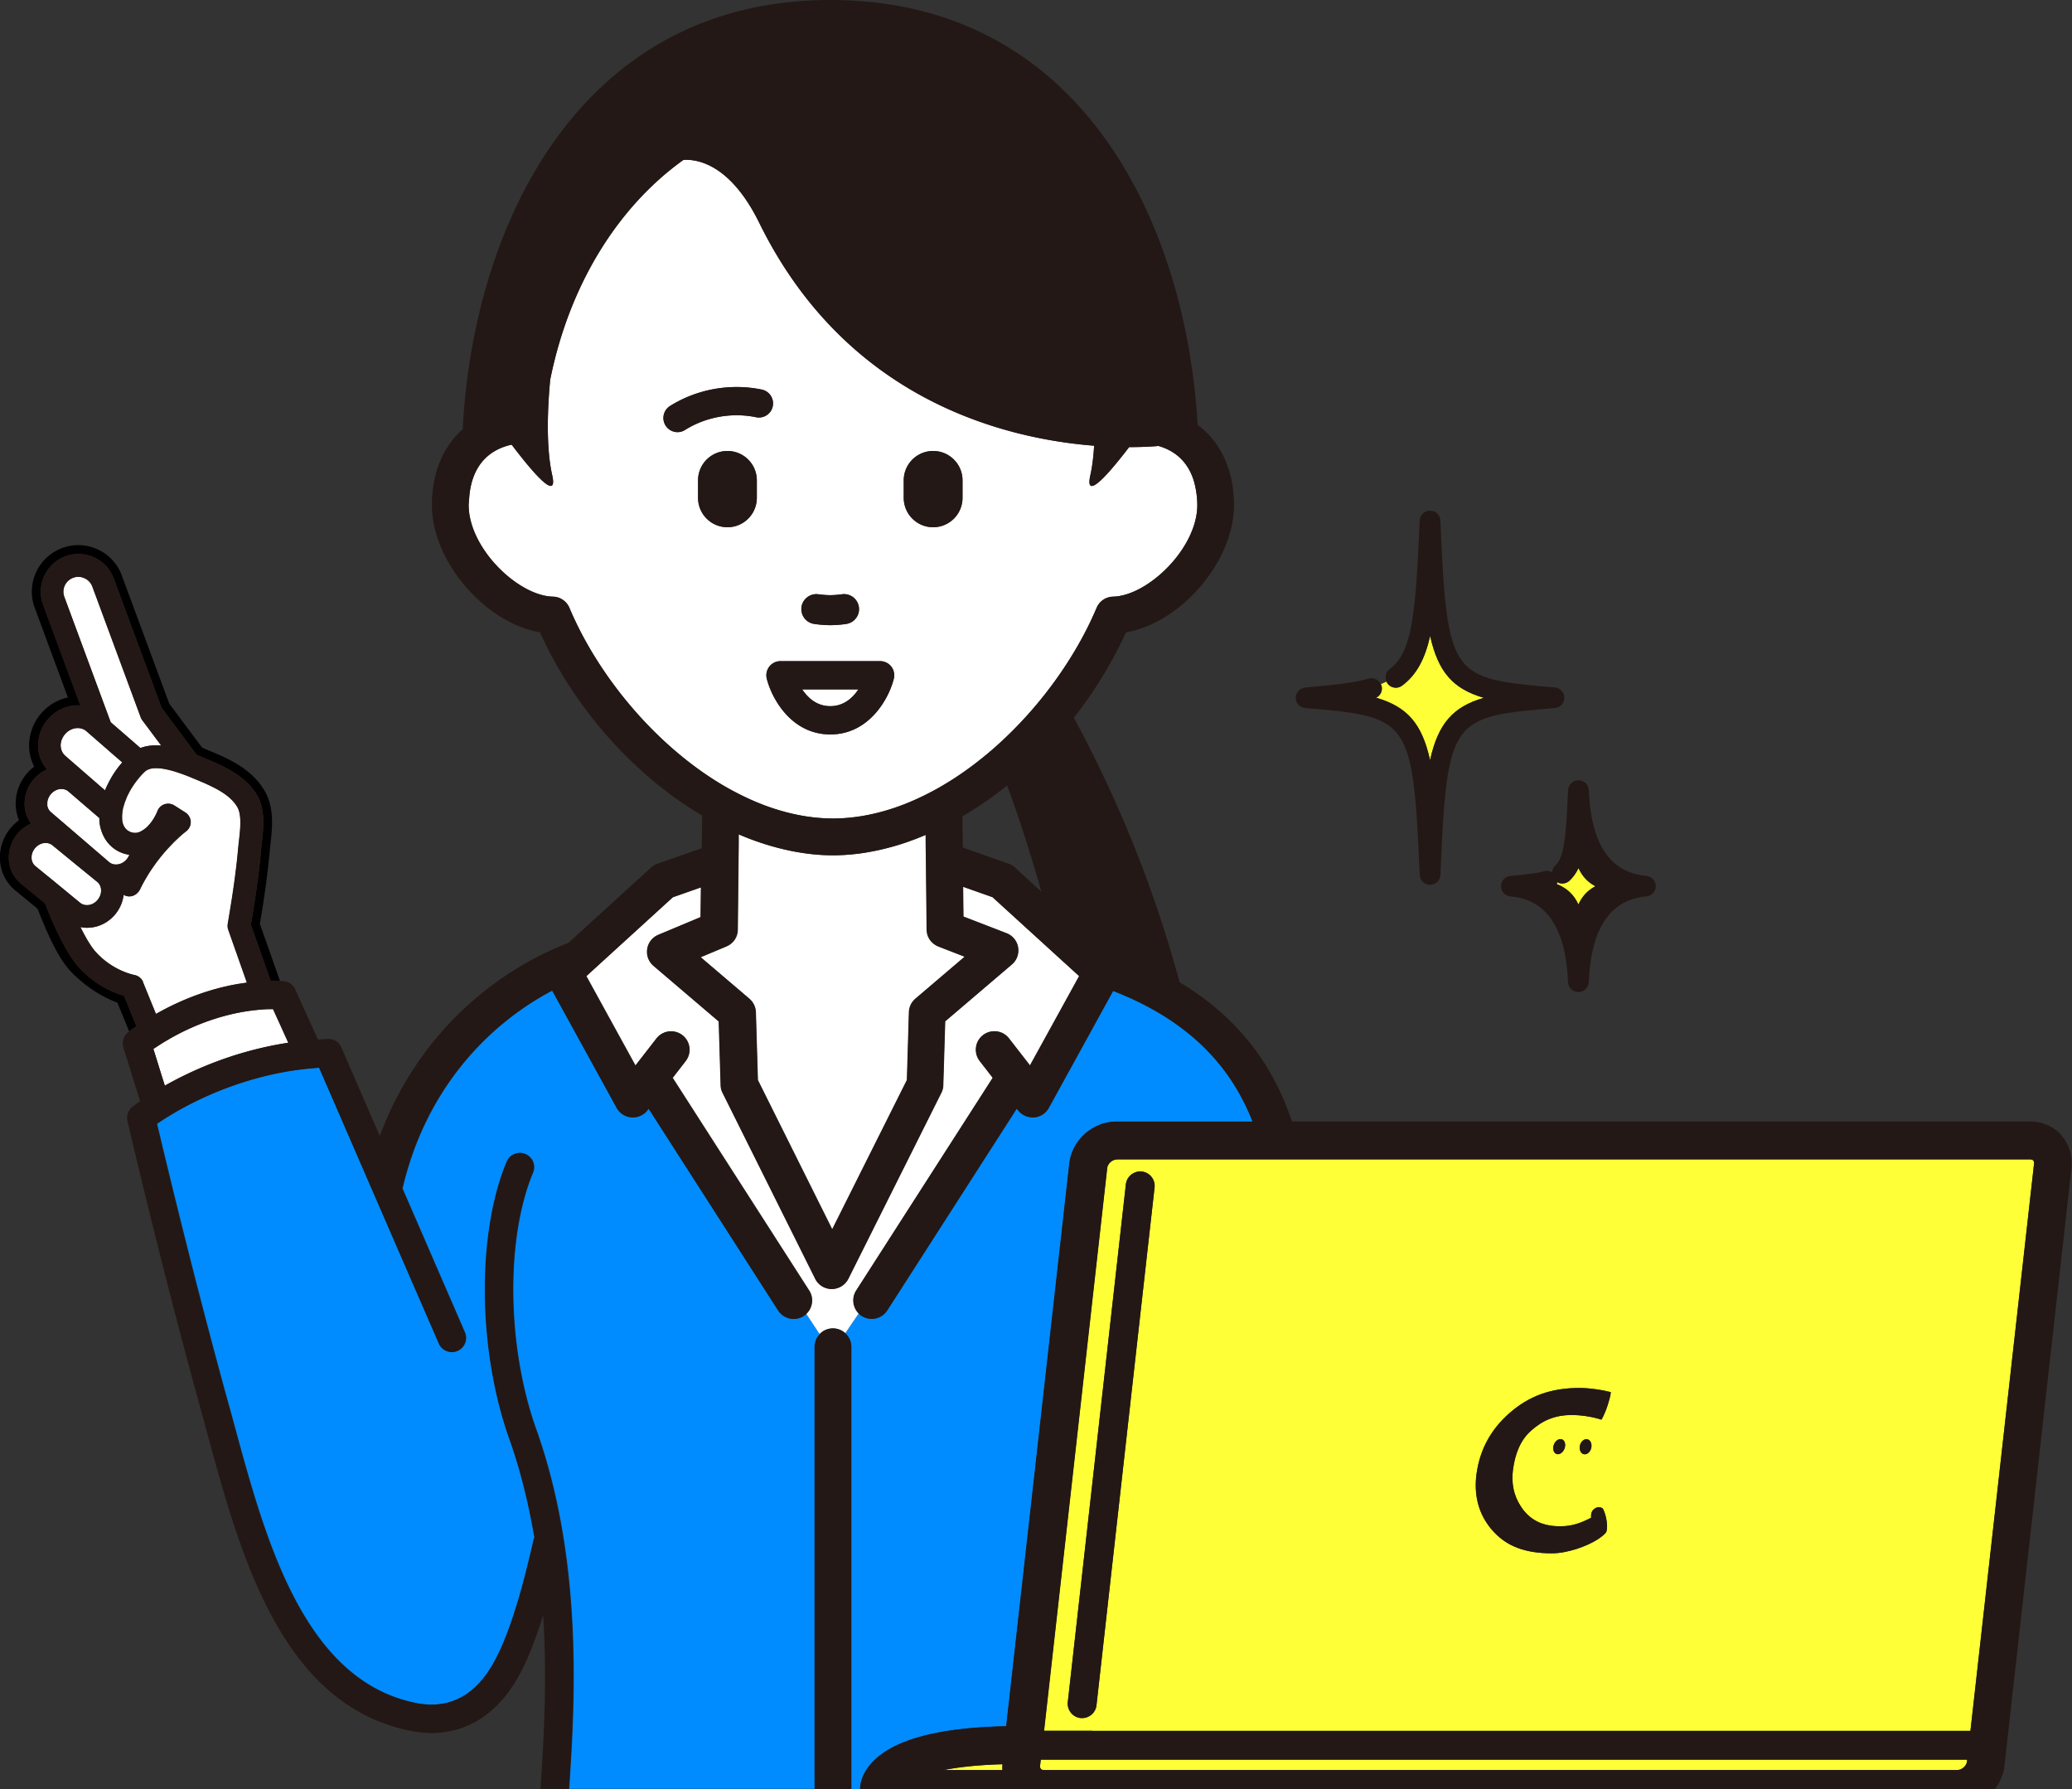
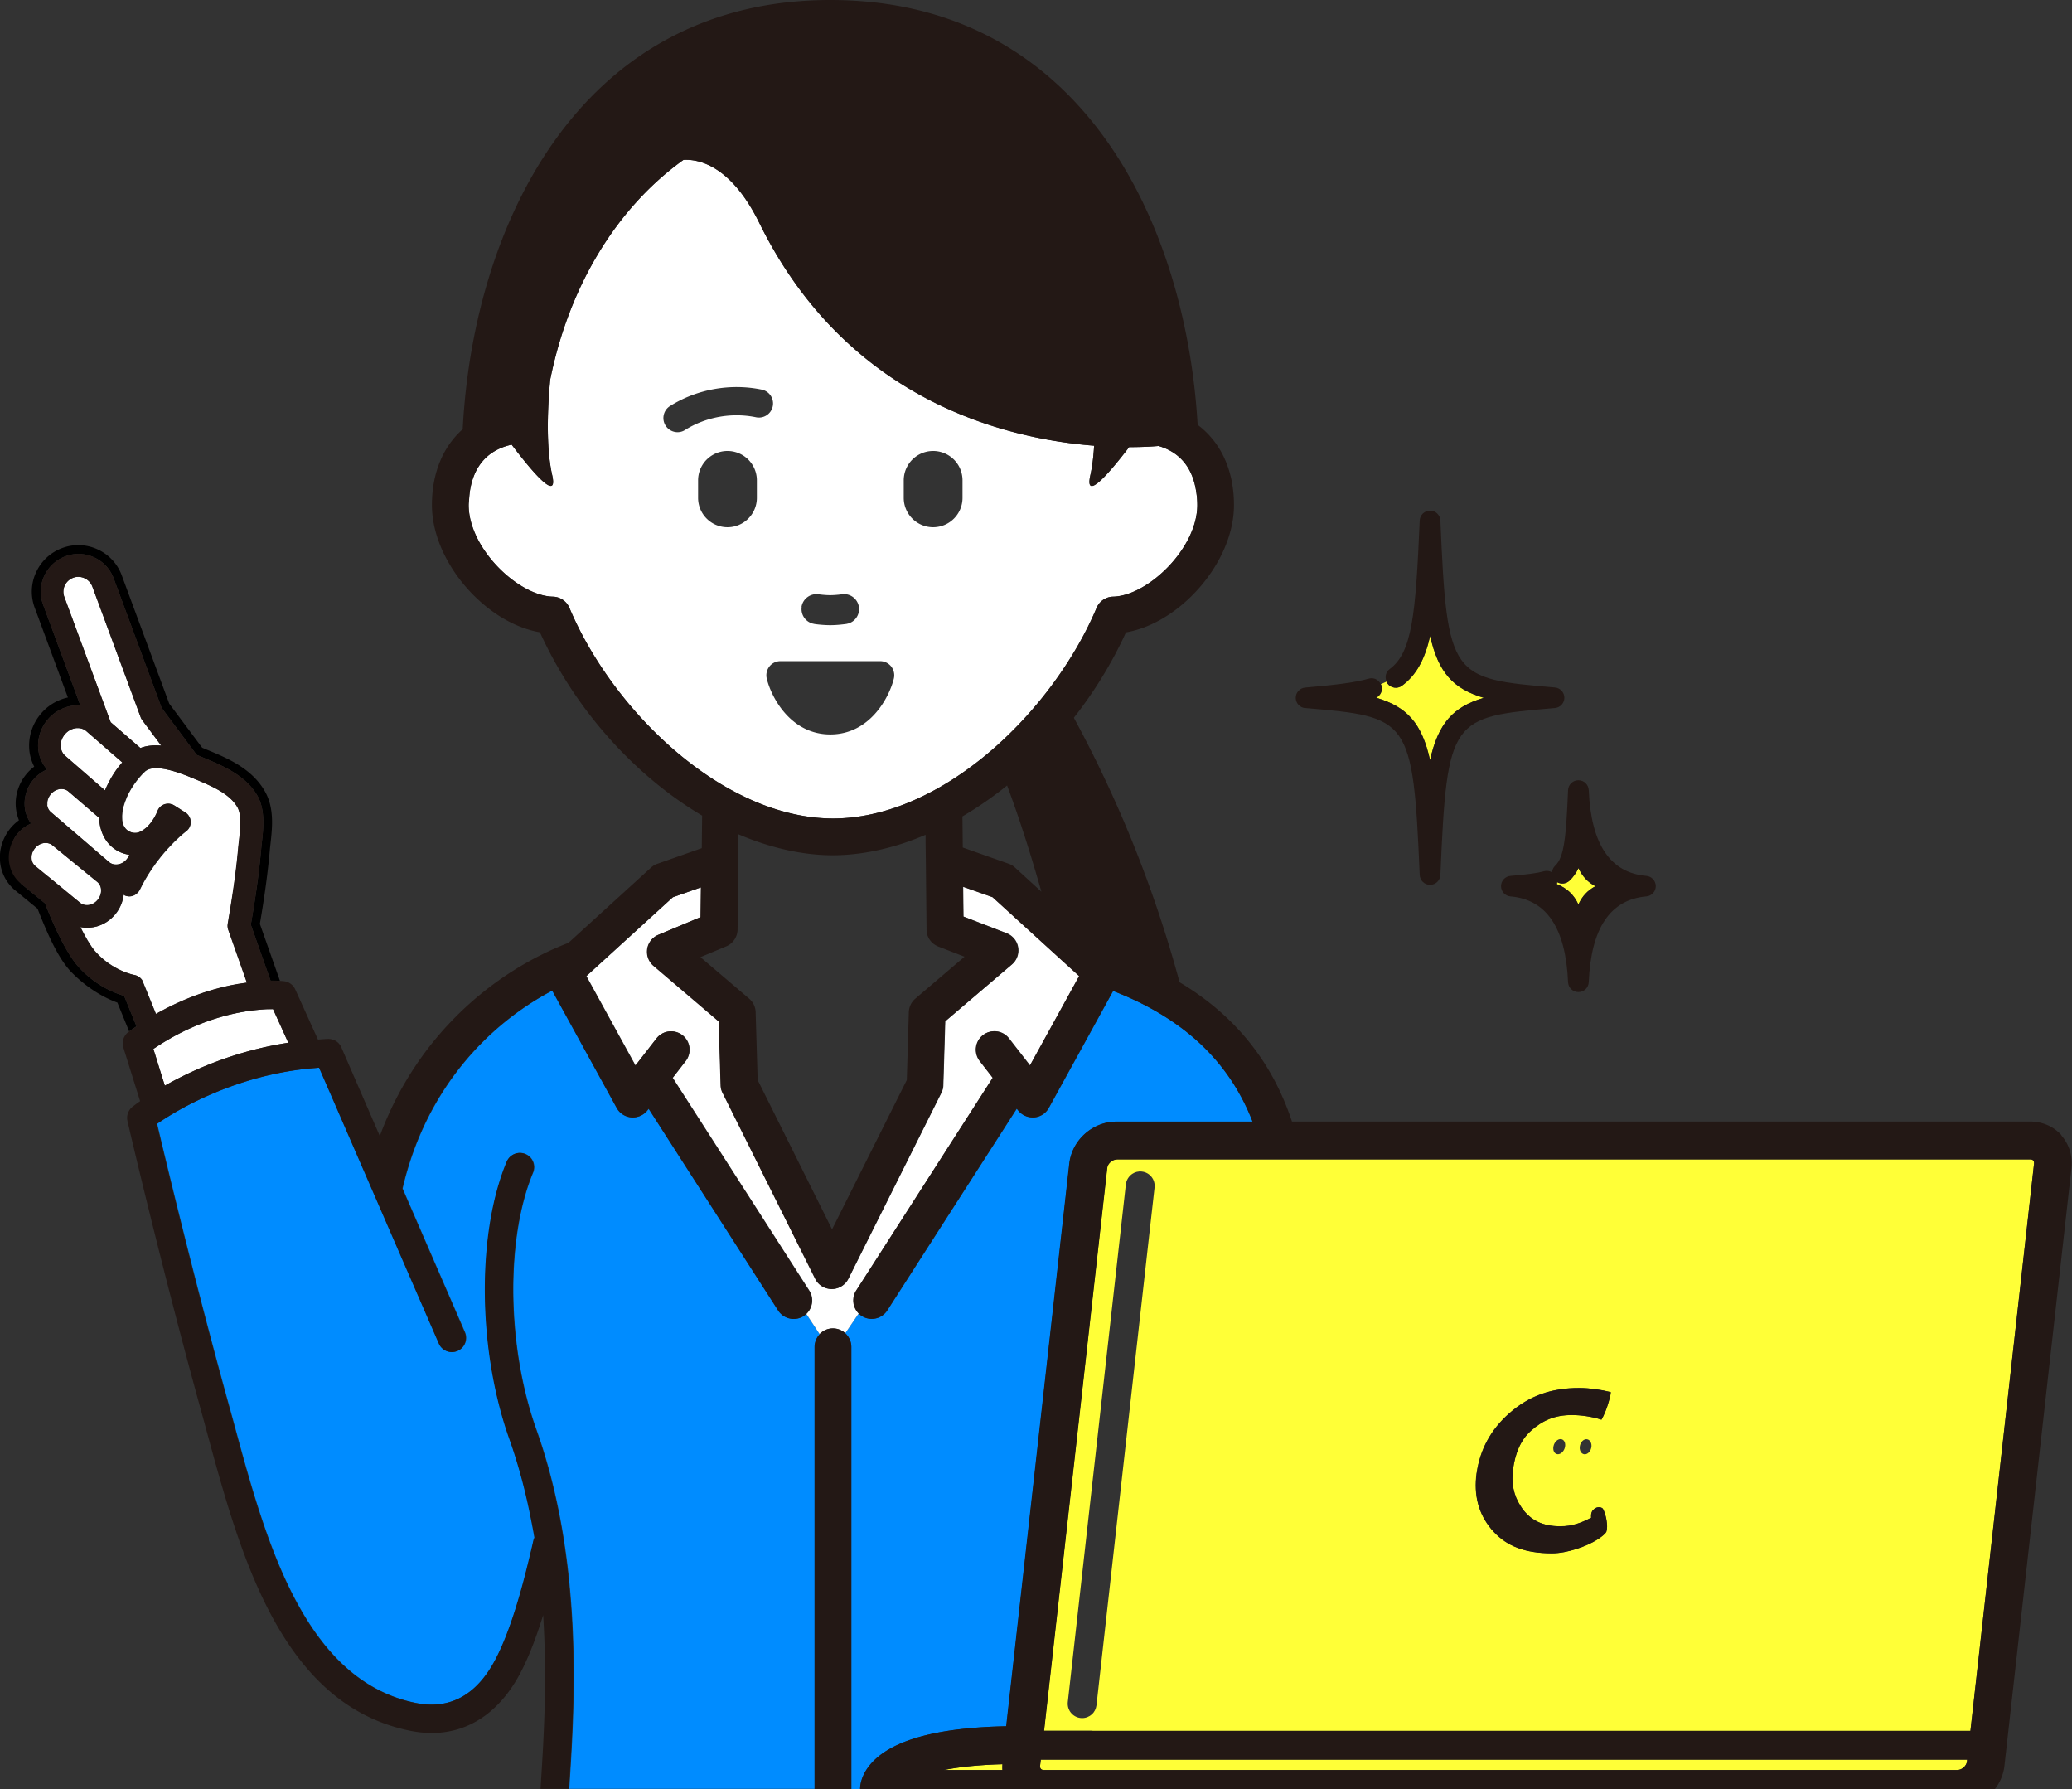
<svg xmlns="http://www.w3.org/2000/svg" id="_レイヤー_2" data-name="レイヤー 2" viewBox="0 0 236.17 203.86">
  <rect x="0" y="0" width="236.17" height="203.86" fill="#333333" stroke="none" />
  <defs>
    <style>.cls-2{fill:#231815}.cls-3{fill:#008cff}.cls-4{fill:#fff}.cls-5{fill:#ffff37}</style>
  </defs>
  <g id="_イラスト" data-name="イラスト">
    <path d="m115.68 98.86 3.02 2.76c-1.17-4.11-2.48-8.29-3.91-12.1-1.64 1.32-3.35 2.5-5.09 3.52l.04 3.56 5.22 1.84c.27.09.51.24.72.43Z" style="fill:none" />
    <path d="m93.43 152.02-1.51-2.29c-.09.08-.18.16-.29.23-.35.23-.74.33-1.13.33-.69 0-1.37-.34-1.77-.97l-14.76-22.99-.15.19a2.1 2.1 0 0 1-1.82.8c-.7-.06-1.33-.46-1.67-1.08l-7.35-13.37c-7.39 3.9-14.46 11.3-17.08 22.56l7.11 16.38c.35.82-.02 1.76-.83 2.12-.82.36-1.76-.02-2.12-.84l-5.08-11.69-1.69-3.9-1.43-3.29-3.87-8.92-1.58-3.63c-.15.01-.3.03-.46.04-.57.05-1.14.1-1.69.17-6.45.83-11.56 3.28-14.47 5-.55.32-1.03.62-1.41.88-.17.11-.32.21-.46.31.2.84.51 2.17.93 3.89 1.45 6.01 4.11 16.78 7.24 28.11.23.82.46 1.66.69 2.51 3.5 12.87 7.86 28.9 20.62 31.48 3.89.79 6.96-.87 9.1-4.94 1.71-3.24 3.02-7.99 3.93-11.82.14-.61.28-1.2.41-1.75.03-.12.07-.23.12-.33-.11-.64-.23-1.29-.36-1.94-.6-3.11-1.41-6.24-2.5-9.31-3.6-10.1-3.73-23.39-.3-31.6.34-.82 1.28-1.21 2.11-.86.82.34 1.21 1.29.87 2.11-3.15 7.54-3 19.85.37 29.28 5.37 15.07 4.35 31.31 3.8 40.03l-.06.92h27.99v-50.38c0-.56.23-1.07.59-1.45ZM114.71 196.71l7.19-64.1c.3-2.69 2.66-4.8 5.37-4.8h15.52c-1.5-3.83-3.76-7.03-6.81-9.63-2.5-2.13-5.52-3.88-9.09-5.26l-3.72 6.77-3.61 6.56c-.34.62-.97 1.03-1.67 1.08h-.17c-.64 0-1.26-.3-1.66-.81l-.15-.19-14.76 22.99c-.4.62-1.08.97-1.77.97a2.118 2.118 0 0 1-1.5-.63l-1.54 2.27c.42.38.69.93.69 1.55v50.38h1.02c0-.42.12-1.76 1.51-3.17 2.46-2.5 7.55-3.83 15.14-3.98Z" class="cls-3" />
    <path d="M94.94 151.37c.54 0 1.04.21 1.41.55l1.54-2.27c-.67-.68-.8-1.76-.27-2.6l15.56-24.24-1.48-1.91a2.102 2.102 0 1 1 3.32-2.58l2.4 3.09 4.36-7.92 1.25-2.27-2.32-2.11-7.55-6.88-3.37-1.19.04 3.4 4.92 1.9c.69.27 1.19.88 1.31 1.61.12.73-.14 1.47-.71 1.95l-7.6 6.48-.22 7.27c0 .3-.08.6-.22.88l-10.6 21.19c-.36.71-1.08 1.16-1.88 1.16-.79 0-1.52-.45-1.88-1.16l-10.56-21.19c-.14-.27-.21-.57-.22-.87l-.22-7.27-7.44-6.34c-.55-.47-.82-1.2-.71-1.92s.59-1.33 1.26-1.61l4.82-2.02.04-3.39-3.21 1.13-9.86 8.99 5.6 10.19 2.4-3.09c.71-.92 2.03-1.08 2.95-.37.92.71 1.08 2.03.37 2.95l-1.48 1.91 15.56 24.24c.56.87.39 1.99-.34 2.67l1.51 2.29c.38-.4.92-.65 1.51-.65Z" class="cls-4" />
-     <path d="m105.65 105.94-.06-5.73-.02-2.07v-.03l-.02-2.1v-.87c-.76.32-1.51.61-2.27.87-.94.32-1.87.58-2.81.8-1.85.43-3.7.66-5.51.66s-3.66-.23-5.51-.66c-.94-.22-1.88-.48-2.81-.8-.81-.27-1.62-.59-2.42-.93v.93l-.03 2.1v.07l-.02 2.03-.06 5.73c0 .84-.51 1.59-1.29 1.91l-2.94 1.23 5.55 4.73c.45.38.72.94.74 1.53l.23 7.74 8.48 17.02 8.52-17.02.23-7.74c.02-.59.29-1.15.74-1.53l5.62-4.79-2.96-1.15c-.8-.31-1.33-1.08-1.34-1.93Z" class="cls-4" />
    <path d="M96.35 151.93c-.37-.34-.87-.55-1.41-.55-.6 0-1.13.25-1.51.65-.36.38-.59.89-.59 1.45v50.38h4.2v-50.38c0-.61-.27-1.16-.69-1.55Z" class="cls-2" />
-     <path d="M14.15 113.48c-1.15-.33-3.41-1.23-5.32-3.44-1.44-1.67-2.93-5.12-3.7-7.1l-2.75-2.25a3.831 3.831 0 0 1-1.36-2.6C.92 97 1.27 95.87 2 95c.42-.51.96-.89 1.54-1.16-.4-.55-.66-1.2-.72-1.9a4.245 4.245 0 0 1 2.55-4.26 4.12 4.12 0 0 1-1.01-2.33c-.11-1.18.27-2.39 1.05-3.32.77-.93 1.89-1.53 3.07-1.64.23-.02.46-.01.68 0L4.92 68.92c-.4-1.07-.36-2.23.12-3.28a4.324 4.324 0 0 1 2.4-2.24c1.07-.4 2.23-.36 3.28.11 1.05.48 1.84 1.33 2.24 2.41l5.46 14.74 4 5.36c.11.05.23.09.34.14l.45.19c2.14.89 4.8 2 6.13 4.33.92 1.63.69 3.71.5 5.38-.03.28-.06.54-.08.8-.23 2.58-.62 5.37-1.17 8.51l2.25 6.38c.45 0 .81 0 1.07.02l-2.29-6.49c.53-3.06.9-5.8 1.13-8.34.02-.25.05-.5.08-.77.2-1.81.46-4.07-.63-5.98-1.49-2.64-4.33-3.82-6.62-4.76l-.45-.19-.09-.04-3.75-5.02-5.41-14.61a5.232 5.232 0 0 0-2.76-2.97 5.225 5.225 0 0 0-4.05-.14 5.28 5.28 0 0 0-2.96 2.76 5.247 5.247 0 0 0-.15 4.04l3.78 10.22a5.58 5.58 0 0 0-3.12 1.9 5.602 5.602 0 0 0-1.28 4.06c.06.69.26 1.33.56 1.92-.33.25-.63.53-.89.85-.89 1.07-1.33 2.47-1.2 3.82.05.5.17.99.35 1.44-.35.26-.67.55-.95.89-.89 1.07-1.33 2.47-1.2 3.82a4.81 4.81 0 0 0 1.72 3.28l2.55 2.09c1.07 2.72 2.33 5.67 3.88 7.25 1.97 2 3.96 2.99 5.22 3.45l1.34 3.28c.28-.21.56-.39.84-.58l-1.42-3.48Z" />
+     <path d="M14.15 113.48c-1.15-.33-3.41-1.23-5.32-3.44-1.44-1.67-2.93-5.12-3.7-7.1l-2.75-2.25C.92 97 1.27 95.87 2 95c.42-.51.96-.89 1.54-1.16-.4-.55-.66-1.2-.72-1.9a4.245 4.245 0 0 1 2.55-4.26 4.12 4.12 0 0 1-1.01-2.33c-.11-1.18.27-2.39 1.05-3.32.77-.93 1.89-1.53 3.07-1.64.23-.02.46-.01.68 0L4.92 68.92c-.4-1.07-.36-2.23.12-3.28a4.324 4.324 0 0 1 2.4-2.24c1.07-.4 2.23-.36 3.28.11 1.05.48 1.84 1.33 2.24 2.41l5.46 14.74 4 5.36c.11.05.23.09.34.14l.45.19c2.14.89 4.8 2 6.13 4.33.92 1.63.69 3.71.5 5.38-.03.28-.06.54-.08.8-.23 2.58-.62 5.37-1.17 8.51l2.25 6.38c.45 0 .81 0 1.07.02l-2.29-6.49c.53-3.06.9-5.8 1.13-8.34.02-.25.05-.5.08-.77.2-1.81.46-4.07-.63-5.98-1.49-2.64-4.33-3.82-6.62-4.76l-.45-.19-.09-.04-3.75-5.02-5.41-14.61a5.232 5.232 0 0 0-2.76-2.97 5.225 5.225 0 0 0-4.05-.14 5.28 5.28 0 0 0-2.96 2.76 5.247 5.247 0 0 0-.15 4.04l3.78 10.22a5.58 5.58 0 0 0-3.12 1.9 5.602 5.602 0 0 0-1.28 4.06c.06.69.26 1.33.56 1.92-.33.25-.63.53-.89.85-.89 1.07-1.33 2.47-1.2 3.82.05.5.17.99.35 1.44-.35.26-.67.55-.95.89-.89 1.07-1.33 2.47-1.2 3.82a4.81 4.81 0 0 0 1.72 3.28l2.55 2.09c1.07 2.72 2.33 5.67 3.88 7.25 1.97 2 3.96 2.99 5.22 3.45l1.34 3.28c.28-.21.56-.39.84-.58l-1.42-3.48Z" />
    <path d="m16.3 111.89 1.49 3.66c.3-.17.59-.32.88-.48 3.2-1.69 6.14-2.54 8.48-2.94.03 0 .05 0 .08-.01.32-.05.63-.1.93-.14l-2.13-6.04c-.07-.21-.09-.44-.05-.66.07-.41.14-.8.2-1.2.46-2.71.79-5.17.99-7.43.02-.27.06-.56.09-.85.15-1.3.33-2.91-.18-3.81-.61-1.07-1.79-1.82-3.07-2.43-.41-.2-.82-.38-1.23-.55l-.57-.24-.46-.19c-.35-.15-.65-.26-.96-.37-.62-.23-1.15-.39-1.61-.49-.15-.03-.3-.07-.43-.09-.96-.17-1.54-.08-1.88.08-.13.06-.24.13-.31.19-.23.21-.45.44-.65.68-.23.27-.45.55-.65.85-.33.48-.61.99-.83 1.49v.02c-.14.33-.25.65-.34.97-.02.07-.05.15-.06.22-.06.28-.09.54-.1.8 0 .18 0 .36.01.53v.04c.02.12.04.22.07.32.05.18.12.33.21.46.12.18.27.33.47.44.2.11.4.18.59.19h.29c.09-.01.19-.04.29-.07.13-.04.25-.11.38-.19.12-.07.23-.15.35-.25.06-.05.13-.1.19-.16.21-.2.4-.43.59-.7.23-.34.44-.72.61-1.14.04-.09.08-.18.14-.26.16-.23.39-.4.66-.49.12-.04.24-.05.36-.06.1 0 .19 0 .28.02.16.03.31.08.45.17l.63.4.66.42c.16.1.29.24.39.4.12.19.2.41.2.65.01.43-.19.84-.53 1.09 0 0-.11.08-.29.23-.24.2-.62.53-1.07.98-.45.45-.98 1.02-1.54 1.71-.35.44-.71.92-1.07 1.46-.46.69-.91 1.46-1.32 2.31-.06.12-.14.2-.22.29-.37.41-.97.57-1.5.31-.04-.02-.07-.05-.1-.08-.1.81-.43 1.6-.96 2.24-.56.67-1.29 1.15-2.12 1.39-.25.07-.51.11-.76.13-.11 0-.22.02-.32.02-.26 0-.52-.03-.77-.08.55 1.1 1.12 2.1 1.64 2.71 1.99 2.29 4.5 2.75 4.53 2.76.44.08.82.37.98.79ZM13.79 83.32 16 85.24c.36-.14.74-.23 1.13-.27.4-.05.82-.04 1.24-.01l-2.15-2.88c-.07-.1-.13-.21-.18-.32l-5.52-14.92c-.16-.43-.47-.76-.89-.95-.42-.19-.88-.21-1.3-.05-.43.16-.77.48-.96.89-.19.41-.21.87-.04 1.3l5.28 14.27 1.18 1.02ZM6.92 85.12c.04.41.23.78.53 1.03l4.51 3.92c.12-.31.27-.61.43-.91 0 0 0-.02.01-.03.25-.47.52-.93.84-1.38.21-.3.44-.59.69-.87l-1.49-1.29-.35-.31-1.68-1.46-.61-.53c-.3-.25-.66-.32-.94-.32H8.7c-.5.05-.98.31-1.32.71-.34.42-.52.94-.47 1.43Z" class="cls-4" />
    <path d="M5.39 91.71c.02.24.12.58.43.84l2.38 2.04 2.28 1.96 1.98 1.7c.3.25.73.33 1.17.21.32-.09.61-.28.83-.55.07-.08.12-.16.17-.25.05-.08.08-.17.12-.25-.46-.08-.92-.21-1.35-.46-.9-.51-1.52-1.32-1.84-2.31a4.27 4.27 0 0 1-.2-.89c-.02-.17-.01-.35-.02-.53l-3.55-3.05c-.25-.21-.54-.26-.76-.26H6.9c-.42.04-.82.26-1.1.6-.29.35-.43.78-.39 1.2ZM5.45 99.86l1.84 1.51 1.09.9.49.4.23.19c.32.27.76.35 1.19.23.32-.09.61-.28.83-.55.29-.35.43-.78.39-1.2-.02-.24-.12-.58-.43-.84L8.8 98.64l-.6-.49-2.21-1.81c-.27-.23-.56-.28-.79-.28h-.13c-.42.04-.82.26-1.1.6-.29.35-.43.78-.39 1.2.02.24.11.58.43.84l1.43 1.17ZM32.06 117.05l-.44-.96-.5-1.1c-.15 0-.33 0-.52.01h-.15c-.34.01-.74.04-1.18.09-2.41.24-6.16 1.05-10.27 3.48-.36.21-.72.44-1.09.68-.14.09-.28.18-.43.28l.21.66.8 2.58.3.95c3.09-1.75 7.97-3.96 14.07-4.89l-.8-1.77Zm-1.38-1.82ZM83.08 89.87c1.51.84 3.05 1.55 4.62 2.1 2.38.83 4.82 1.3 7.25 1.3s4.86-.47 7.25-1.3c1.57-.55 3.11-1.26 4.62-2.1 2.21-1.24 4.33-2.76 6.32-4.48 2.61-2.26 4.98-4.87 7-7.65 1.99-2.73 3.64-5.61 4.85-8.47.32-.76 1.06-1.26 1.88-1.28 3.96-.09 9.6-5.51 9.6-10.44 0-.71-.08-1.35-.2-1.95-.48-2.49-1.93-4.12-4.22-4.78-.65.06-1.8.13-3.35.13-2.28 2.98-5.11 6.27-4.42 3.2.23-1.03.36-2.18.43-3.36-10.34-.81-28.28-5.27-38.17-25.4-3.3-6.71-7.08-7.27-8.64-7.17-7.48 5.36-13.01 14.23-15.19 25.06-.25 2.68-.54 7.45.23 10.86.71 3.16-2.32-.43-4.62-3.47-2.97.65-4.66 2.81-4.85 6.22-.01.22-.05.43-.05.66 0 4.93 5.63 10.34 9.6 10.44.83.02 1.56.52 1.88 1.28 3.36 7.99 10.22 16.15 18.17 20.6Zm-3.51-33.14v-1.99a3.35 3.35 0 0 1 6.7 0v1.99a3.35 3.35 0 0 1-6.7 0Zm22.02 19.23c.3.39.41.9.29 1.38-.55 2.2-2.77 6.35-7.24 6.35s-6.7-4.15-7.24-6.35c-.12-.48-.01-.99.29-1.38s.77-.62 1.27-.62h11.36c.5 0 .96.23 1.27.62Zm1.42-21.22a3.35 3.35 0 0 1 6.7 0v1.99a3.35 3.35 0 0 1-6.7 0v-1.99ZM91.36 69.16c.14-.93 1.02-1.57 1.94-1.44 0 0 .7.1 1.33.1s1.32-.1 1.33-.1c.93-.14 1.8.51 1.94 1.44.13.9-.46 1.74-1.34 1.92-.03 0-.06.02-.09.02-.1.01-.96.14-1.83.14s-1.74-.12-1.83-.14c-.03 0-.06-.02-.09-.02a1.698 1.698 0 0 1-1.34-1.92ZM76.37 46.27c3.08-1.93 6.9-2.61 10.46-1.87a1.608 1.608 0 1 1-.65 3.15c-2.76-.57-5.71-.05-8.1 1.45-.26.17-.56.25-.85.25-.54 0-1.06-.27-1.37-.76-.47-.75-.24-1.75.51-2.22Z" class="cls-4" />
-     <path d="M94.64 80.47c1.54 0 2.56-.95 3.2-1.91h-6.41c.64.96 1.66 1.91 3.2 1.91Z" class="cls-4" />
-     <path d="M86.26 56.73v-1.99a3.35 3.35 0 0 0-6.7 0v1.99a3.35 3.35 0 0 0 6.7 0ZM106.36 60.08c1.85 0 3.35-1.5 3.35-3.35v-1.99a3.35 3.35 0 0 0-6.7 0v1.99c0 1.85 1.5 3.35 3.35 3.35ZM92.71 71.08s.06.02.09.02c.1.01.96.14 1.83.14s1.74-.12 1.83-.14c.03 0 .06-.02.09-.02.88-.18 1.48-1.02 1.34-1.92a1.712 1.712 0 0 0-1.94-1.44s-.7.1-1.33.1-1.32-.1-1.33-.1c-.92-.13-1.8.51-1.94 1.44-.13.9.46 1.74 1.34 1.92ZM77.23 49.24c.29 0 .59-.08.85-.25 2.39-1.49 5.34-2.02 8.1-1.45a1.608 1.608 0 1 0 .65-3.15c-3.57-.74-7.38-.06-10.46 1.87a1.614 1.614 0 0 0 .86 2.98ZM87.69 75.96c-.3.39-.41.9-.29 1.38.55 2.2 2.77 6.35 7.24 6.35s6.7-4.15 7.24-6.35c.12-.48.01-.99-.29-1.38-.3-.39-.77-.62-1.27-.62H88.96c-.5 0-.96.23-1.27.62Zm10.15 2.6c-.64.96-1.66 1.91-3.2 1.91s-2.56-.95-3.2-1.91h6.41Z" class="cls-2" />
    <path d="M107.59 201.7h6.67c-.02-.22 0-.44 0-.66-2.84.08-5.02.33-6.67.66ZM224.2 200.73l.02-.21H118.63l-.08.69c-.02.15.01.27.09.36.07.08.19.13.34.13h104.14c.5 0 1.02-.47 1.08-.96ZM124.52 197.23h100.07l7.25-64.63c.02-.15-.01-.27-.09-.36-.07-.08-.19-.13-.34-.13H127.27c-.5 0-1.02.47-1.08.96l-7.2 64.14h5.52Zm43.79-29.38c.37-2.62 1.57-4.92 3.72-6.81 2.25-1.98 4.77-2.89 7.98-2.88 1.18 0 2.57.21 3.58.47 0 0 .03.28-.34 1.45-.35 1.09-.72 1.69-.72 1.69-1.09-.35-2.35-.53-3.39-.53-1.96 0-3.35.64-4.63 1.78-1.23 1.09-1.81 2.64-2.05 4.35-.23 1.62.07 3.03.86 4.25.07.1.13.21.2.3.95 1.29 2.26 2 4.31 2 1.35 0 2.39-.38 3.53-.98-.02-.14-.05-.59.22-.88.5-.53 1.06-.26 1.12-.13.34.62.61 1.95.39 2.61-.18.36-1.04.9-1.04.9-1.17.74-3.39 1.57-5.18 1.56-3.1 0-5.11-.84-6.57-2.4l.02-.02-.02.02c-.1-.1-.2-.22-.3-.33-1.49-1.77-2.05-3.91-1.7-6.43Zm13.09-3.04c-.03.47-.35.88-.73.91-.36.02-.64-.34-.61-.81.03-.47.35-.88.72-.91.37-.02.65.34.62.81Zm-3.02.09c-.1.47-.48.84-.84.81-.37-.03-.57-.44-.47-.91.1-.48.48-.84.84-.81.37.03.57.44.47.91Zm-50.05-29.95c.06-.5.34-.92.72-1.18.31-.21.69-.32 1.1-.27.9.1 1.55.91 1.45 1.82l-.68 6.04-2.49 22.18-3.45 30.78c-.05.41-.24.77-.52 1.03-.3.27-.69.43-1.11.43-.06 0-.12 0-.19-.01-.9-.1-1.55-.91-1.45-1.82l6.62-59.01Z" class="cls-5" />
    <path d="M234.98 129.37c-.89-1-2.19-1.57-3.57-1.57h-84.15c-2.27-6.85-6.53-12.12-12.81-15.87a139.745 139.745 0 0 0-12.05-30.14c2.33-2.97 4.35-6.24 5.94-9.73 6.21-1.06 12.31-8.03 12.31-14.5 0-4-1.52-7.19-4.14-9.15C135.16 25.2 123.13 0 94.64 0s-40.7 25.57-41.9 48.91c-2.23 1.98-3.51 4.98-3.51 8.64 0 6.47 6.1 13.44 12.31 14.5 4.04 8.89 10.89 16.39 18.49 20.89l-.04 3.71-5.06 1.78c-.27.09-.51.24-.72.43l-9.42 8.58c-8.43 3.25-17.22 10.46-21.5 22.01l-4.38-10.09c-.26-.61-.85-.99-1.53-.97-.39.01-.76.05-1.14.07l-2.59-5.72a1.6 1.6 0 0 0-1.28-.93c-.04 0-.2-.02-.46-.04-.26-.01-.62-.02-1.07-.02l-2.25-6.38c.55-3.14.93-5.93 1.17-8.51.02-.25.05-.52.08-.8.19-1.67.42-3.75-.5-5.38-1.32-2.34-3.99-3.44-6.13-4.33l-.45-.19c-.11-.05-.23-.09-.34-.14l-4-5.36-5.46-14.74c-.4-1.08-1.2-1.93-2.24-2.41a4.2 4.2 0 0 0-3.28-.11 4.26 4.26 0 0 0-2.4 2.24 4.243 4.243 0 0 0-.12 3.28l4.24 11.47c-.22-.01-.45-.02-.68 0-1.18.11-2.3.71-3.07 1.64-.78.94-1.16 2.15-1.05 3.32.08.89.45 1.7 1.01 2.33-.6.27-1.14.65-1.57 1.17-.72.87-1.08 2-.98 3.09.07.71.33 1.36.72 1.9-.59.27-1.12.65-1.54 1.16-.72.87-1.08 2-.98 3.09.1 1.03.58 1.95 1.36 2.6l2.75 2.25c.78 1.97 2.26 5.43 3.7 7.1 1.91 2.2 4.17 3.1 5.32 3.44l1.42 3.48c-.28.19-.56.38-.84.58l-.09.06c-.55.41-.78 1.12-.58 1.77l1.91 6.11c-.5.35-.82.6-.88.65-.48.39-.7 1.02-.56 1.62.04.16 3.7 16.03 8.44 33.18.23.82.45 1.65.68 2.5 3.74 13.73 8.39 30.81 23.08 33.79.85.17 1.67.26 2.47.26 4.22 0 7.76-2.37 10.12-6.85 1-1.9 1.86-4.22 2.59-6.58.47 7.44.06 14.12-.23 18.68l-.07 1.12h3.23l.06-.92c.55-8.73 1.57-24.96-3.8-40.03-3.36-9.42-3.51-21.74-.37-29.28.34-.82-.04-1.76-.87-2.11-.82-.35-1.76.05-2.11.86-3.43 8.21-3.3 21.49.3 31.6 1.09 3.07 1.9 6.2 2.5 9.31.13.65.25 1.29.36 1.94-.05.1-.09.21-.12.33-.12.55-.26 1.14-.41 1.75-.91 3.83-2.22 8.58-3.93 11.82-2.15 4.07-5.21 5.73-9.1 4.94-12.75-2.59-17.12-18.61-20.62-31.48-.23-.85-.46-1.69-.69-2.51-3.13-11.33-5.79-22.1-7.24-28.11-.41-1.72-.73-3.05-.93-3.89.13-.09.29-.2.46-.31.39-.25.86-.55 1.41-.88 2.91-1.71 8.03-4.17 14.47-5 .55-.07 1.12-.13 1.69-.17.15-.01.3-.03.46-.04l1.58 3.63 3.87 8.92 1.43 3.29 1.69 3.9 5.08 11.69c.35.82 1.3 1.19 2.12.84.82-.35 1.19-1.3.83-2.12l-7.11-16.38c2.62-11.26 9.69-18.67 17.08-22.56l7.35 13.37c.34.62.97 1.03 1.67 1.08.71.05 1.39-.25 1.82-.8l.15-.19 14.76 22.99c.4.62 1.08.97 1.77.97.39 0 .78-.11 1.13-.33.11-.07.2-.15.29-.23.73-.68.9-1.8.34-2.67l-15.56-24.24 1.48-1.91a2.102 2.102 0 1 0-3.32-2.58l-2.4 3.09-5.6-10.19 9.86-8.99 3.21-1.13-.04 3.39-4.82 2.02c-.67.28-1.15.89-1.26 1.61s.16 1.45.71 1.92l7.44 6.34.22 7.27c0 .3.08.6.22.87l10.56 21.19c.35.71 1.08 1.16 1.88 1.16.79 0 1.52-.45 1.88-1.16l10.6-21.19c.14-.27.21-.57.22-.88l.22-7.27 7.6-6.48c.56-.48.83-1.22.71-1.95s-.62-1.34-1.31-1.61l-4.92-1.9-.04-3.4 3.37 1.19 7.55 6.88 2.32 2.11-1.25 2.27-4.36 7.92-2.4-3.09a2.11 2.11 0 0 0-2.95-.37c-.92.71-1.08 2.03-.37 2.95l1.48 1.91-15.56 24.24c-.54.84-.4 1.91.27 2.6.11.11.23.22.37.3.35.23.74.33 1.13.33.69 0 1.37-.34 1.77-.97l14.76-22.99.15.19c.4.51 1.01.81 1.66.81h.17c.7-.06 1.33-.46 1.67-1.08l3.61-6.56 3.72-6.77c3.57 1.38 6.59 3.13 9.09 5.26 3.05 2.61 5.32 5.8 6.81 9.63h-15.52c-2.71 0-5.07 2.11-5.37 4.8l-7.19 64.1c-7.59.15-12.68 1.48-15.14 3.98-1.4 1.42-1.51 2.76-1.51 3.17h129.36c.58-.75.97-1.66 1.08-2.64l7.64-68.12c.15-1.37-.27-2.72-1.16-3.72Zm-107.7 2.75h104.14c.15 0 .27.04.34.13.07.08.1.21.09.36l-7.25 64.63H119.01l7.2-64.14c.06-.5.58-.96 1.08-.96Zm-17.33-23.11-5.62 4.79c-.45.38-.72.94-.74 1.53l-.23 7.74-8.52 17.02-8.48-17.02-.23-7.74c-.02-.59-.29-1.15-.74-1.53l-5.55-4.73 2.94-1.23c.77-.32 1.28-1.08 1.29-1.91l.06-5.73.02-2.03v-.07l.02-2.1v-.93c.81.35 1.62.66 2.43.93.94.32 1.87.58 2.81.8 1.85.43 3.7.66 5.51.66s3.66-.23 5.51-.66c.94-.22 1.88-.48 2.81-.8.75-.26 1.51-.55 2.26-.87V96l.03 2.1v.03l.02 2.07.06 5.73c0 .86.54 1.62 1.34 1.93l2.96 1.15ZM63.02 67.99c-3.96-.09-9.6-5.51-9.6-10.44 0-.23.03-.44.05-.66.2-3.41 1.88-5.57 4.85-6.22 2.31 3.05 5.33 6.64 4.62 3.47-.77-3.41-.48-8.19-.23-10.86 2.17-10.84 7.71-19.71 15.19-25.06 1.56-.1 5.34.46 8.64 7.17 9.9 20.12 27.83 24.58 38.17 25.4-.07 1.18-.2 2.34-.43 3.36-.69 3.07 2.14-.22 4.42-3.2 1.55 0 2.7-.07 3.35-.13 2.29.66 3.74 2.3 4.22 4.78.12.61.2 1.25.2 1.95 0 4.93-5.63 10.34-9.6 10.44-.83.02-1.56.52-1.88 1.28-1.2 2.86-2.86 5.74-4.85 8.47-2.02 2.77-4.4 5.38-7 7.65-1.99 1.73-4.11 3.25-6.32 4.48-1.51.84-3.05 1.55-4.62 2.1-2.38.83-4.82 1.3-7.25 1.3s-4.86-.47-7.25-1.3c-1.57-.55-3.11-1.26-4.62-2.1-7.95-4.45-14.81-12.61-18.17-20.6a2.098 2.098 0 0 0-1.88-1.28Zm46.72 28.6-.04-3.56c1.74-1.02 3.45-2.2 5.09-3.52 1.43 3.81 2.74 7.99 3.91 12.1l-3.02-2.76c-.21-.19-.45-.34-.72-.43l-5.22-1.84Zm-98.95 11.76c-.52-.6-1.1-1.61-1.64-2.71.25.05.51.08.77.08.11 0 .21-.01.32-.02.26-.02.51-.06.76-.13.83-.23 1.57-.71 2.12-1.39.54-.65.87-1.43.96-2.24.04.02.06.06.1.08.53.25 1.13.1 1.5-.31.08-.09.17-.18.22-.29.41-.85.86-1.62 1.32-2.31.35-.53.71-1.02 1.07-1.46.55-.69 1.08-1.26 1.54-1.71.46-.45.83-.78 1.07-.98.18-.15.28-.23.29-.23.35-.25.55-.66.53-1.09 0-.23-.08-.45-.2-.65-.1-.16-.23-.3-.39-.4l-.66-.42-.63-.4c-.14-.09-.29-.14-.45-.17a.883.883 0 0 0-.28-.02c-.12 0-.24.02-.36.06-.27.09-.5.26-.66.49-.06.08-.1.17-.14.26-.16.41-.37.8-.61 1.14-.18.26-.38.5-.59.7-.06.06-.12.11-.19.16a2.796 2.796 0 0 1-.73.44c-.1.03-.19.06-.29.07-.1.01-.19.02-.29 0-.2-.02-.39-.08-.59-.19-.19-.11-.35-.26-.47-.44-.09-.13-.16-.29-.21-.46-.03-.1-.05-.21-.07-.32v-.04c-.02-.17-.02-.35-.01-.53.01-.26.04-.52.1-.8l.06-.22c.08-.32.2-.64.34-.97v-.02a9.62 9.62 0 0 1 1.48-2.34c.21-.24.42-.47.65-.68.07-.07.18-.13.31-.19.35-.16.92-.25 1.88-.08.13.02.29.06.43.09.46.11.99.26 1.61.49.3.11.61.22.96.37l.46.19.57.24c.41.17.83.36 1.23.55 1.28.61 2.46 1.36 3.07 2.43.51.9.33 2.51.18 3.81-.03.3-.07.58-.09.85-.2 2.27-.54 4.72-.99 7.43-.07.4-.13.79-.2 1.2-.04.22-.02.45.05.66l2.13 6.04c-.3.04-.61.09-.93.14-.03 0-.05 0-.08.01-2.34.4-5.28 1.25-8.48 2.94-.29.16-.59.31-.88.48l-1.49-3.66c-.17-.41-.54-.71-.98-.79-.03 0-2.54-.46-4.53-2.76ZM8.87 82.96c.28 0 .63.07.94.32l.61.53 1.68 1.46.35.31 1.49 1.29c-.24.28-.47.57-.69.87-.32.45-.6.91-.84 1.38 0 0 0 .02-.01.03-.16.3-.3.61-.43.91l-4.51-3.92c-.3-.25-.49-.62-.53-1.03-.05-.5.12-1.02.47-1.43.34-.41.82-.67 1.32-.71h.16ZM7.38 66.73c.19-.41.53-.73.96-.89.42-.16.88-.14 1.3.05.41.19.73.53.89.95l5.52 14.92c.04.12.1.23.18.32l2.15 2.88c-.42-.03-.84-.04-1.24.01-.39.04-.77.13-1.13.27l-2.21-1.92-1.18-1.02-5.28-14.27c-.16-.43-.14-.89.04-1.3Zm-.37 23.18c.23 0 .52.06.76.26l3.55 3.05c0 .18 0 .36.02.53.04.31.11.61.2.89.32 1 .95 1.81 1.84 2.31.44.25.89.38 1.35.46-.03.09-.07.17-.12.25-.05.09-.11.17-.17.25-.22.27-.51.46-.83.55-.44.12-.87.04-1.17-.21l-1.98-1.7-2.28-1.96-2.38-2.04c-.31-.26-.41-.6-.43-.84-.04-.41.1-.85.39-1.2.28-.34.68-.56 1.1-.6h.13Zm-3.02 6.75c.28-.34.68-.56 1.1-.6h.13c.23 0 .52.06.79.28l2.21 1.81.6.49 2.28 1.86c.31.26.41.6.43.84.04.41-.1.85-.39 1.2-.22.27-.51.46-.83.55-.43.12-.87.04-1.19-.23l-.23-.19-.49-.4-1.09-.9-1.84-1.51-1.43-1.17c-.31-.26-.41-.6-.43-.84-.04-.42.1-.85.39-1.2Zm14.5 26.11-.8-2.58-.21-.66c.14-.1.29-.18.43-.28.36-.24.73-.47 1.09-.68 4.11-2.43 7.86-3.24 10.27-3.48.44-.04.83-.07 1.18-.09h.15c.19 0 .37 0 .52-.01l.5 1.1.44.96.8 1.77c-6.1.93-10.98 3.14-14.07 4.89l-.3-.95Zm89.1 78.93c1.66-.33 3.84-.58 6.67-.66-.01.22-.02.44 0 .66h-6.67Zm115.53 0H118.98c-.15 0-.27-.04-.34-.13a.456.456 0 0 1-.09-.36l.08-.69h105.59l-.02.21c-.06.5-.58.96-1.08.96Z" class="cls-2" />
-     <path d="M123.16 195.77c.06 0 .12.01.19.01.42 0 .81-.16 1.11-.43.28-.26.48-.62.52-1.03l3.45-30.78 2.49-22.18.68-6.04c.1-.9-.55-1.72-1.45-1.82-.4-.05-.78.06-1.1.27-.39.26-.67.68-.72 1.18l-6.62 59.01c-.1.9.55 1.72 1.45 1.82ZM177.06 164.8c-.1.47.11.88.47.91.37.03.74-.34.84-.81.1-.47-.11-.88-.47-.91-.36-.03-.74.33-.84.81ZM180.06 164.91c-.03.47.25.84.61.81.37-.03.7-.43.73-.91.03-.48-.25-.84-.62-.81-.37.03-.7.43-.72.91Z" class="cls-2" />
    <path d="m170.31 174.61.02-.02-.02.02c1.46 1.55 3.47 2.39 6.57 2.4 1.8 0 4.02-.82 5.18-1.56 0 0 .87-.54 1.04-.9.22-.66-.04-1.99-.39-2.61-.06-.13-.62-.4-1.12.13-.28.29-.24.74-.22.88-1.14.6-2.18.99-3.53.98-2.05 0-3.36-.72-4.31-2-.07-.1-.13-.2-.2-.3-.8-1.22-1.09-2.64-.86-4.25.24-1.71.82-3.26 2.05-4.35 1.28-1.14 2.67-1.78 4.63-1.78 1.04 0 2.3.17 3.39.53 0 0 .37-.59.72-1.69.38-1.16.34-1.45.34-1.45-1.02-.26-2.41-.47-3.58-.47-3.21 0-5.73.9-7.98 2.88-2.15 1.89-3.35 4.2-3.72 6.81-.35 2.52.21 4.66 1.7 6.43l.3.33Z" class="cls-2" />
    <path d="M156.86 79.51c3.51 1.02 5.21 2.91 6.14 7.11.93-4.19 2.62-6.08 6.13-7.1-3.49-1.02-5.19-2.89-6.12-7.05-.6 2.66-1.56 4.45-3.21 5.67-.52.39-1.26.28-1.65-.25-.05-.07-.07-.15-.1-.22l-.67.3c.03.06.07.1.08.16.16.55-.11 1.13-.61 1.37Z" class="cls-5" />
    <path d="M148.77 80.68c11.82 1.02 12.29 1.06 13.05 19.02.03.63.54 1.13 1.18 1.13s1.15-.5 1.18-1.13c.76-17.96 1.22-18 13.05-19.02.61-.05 1.08-.56 1.08-1.17s-.47-1.12-1.08-1.17c-11.82-1.02-12.29-1.06-13.05-19.02-.03-.63-.54-1.13-1.18-1.13s-1.15.5-1.18 1.13c-.46 10.78-.87 15.04-3.42 16.92-.46.34-.58.93-.35 1.43.03.07.05.15.1.22.39.52 1.12.63 1.65.25 1.64-1.21 2.6-3.01 3.21-5.67.93 4.15 2.63 6.03 6.12 7.05-3.5 1.02-5.2 2.91-6.13 7.1-.93-4.2-2.63-6.08-6.14-7.11.5-.25.77-.82.61-1.37-.02-.06-.06-.11-.08-.16-.24-.52-.81-.81-1.37-.65-1.69.48-3.94.73-7.25 1.02-.61.05-1.08.56-1.08 1.17s.47 1.12 1.08 1.17Z" class="cls-2" />
    <path d="M177.44 100.74c1.18.48 1.95 1.2 2.47 2.33.44-.95 1.05-1.61 1.94-2.08-.89-.47-1.5-1.12-1.93-2.07-.27.57-.61 1.04-1.04 1.45-.39.36-.96.41-1.39.15 0 .07-.02.15-.04.22Z" class="cls-5" />
    <path d="M176.9 99.4c-.27-.15-.59-.21-.91-.12-.87.24-2.06.38-3.82.53-.61.05-1.08.56-1.08 1.17s.47 1.12 1.08 1.17q6.17.53 6.56 9.77c.03.63.54 1.13 1.18 1.13s1.15-.5 1.18-1.13q.39-9.23 6.56-9.77c.61-.05 1.08-.56 1.08-1.17s-.47-1.12-1.08-1.17q-6.17-.53-6.56-9.77c-.03-.63-.54-1.13-1.18-1.13s-1.15.5-1.18 1.13c-.22 5.24-.43 7.64-1.46 8.6-.22.21-.34.48-.37.75Zm1.98.97c.43-.4.77-.88 1.04-1.45.44.94 1.05 1.6 1.93 2.07-.89.47-1.51 1.13-1.94 2.08-.52-1.13-1.29-1.84-2.47-2.33.02-.07.04-.14.04-.22.44.25 1 .2 1.39-.15Z" class="cls-2" />
  </g>
</svg>